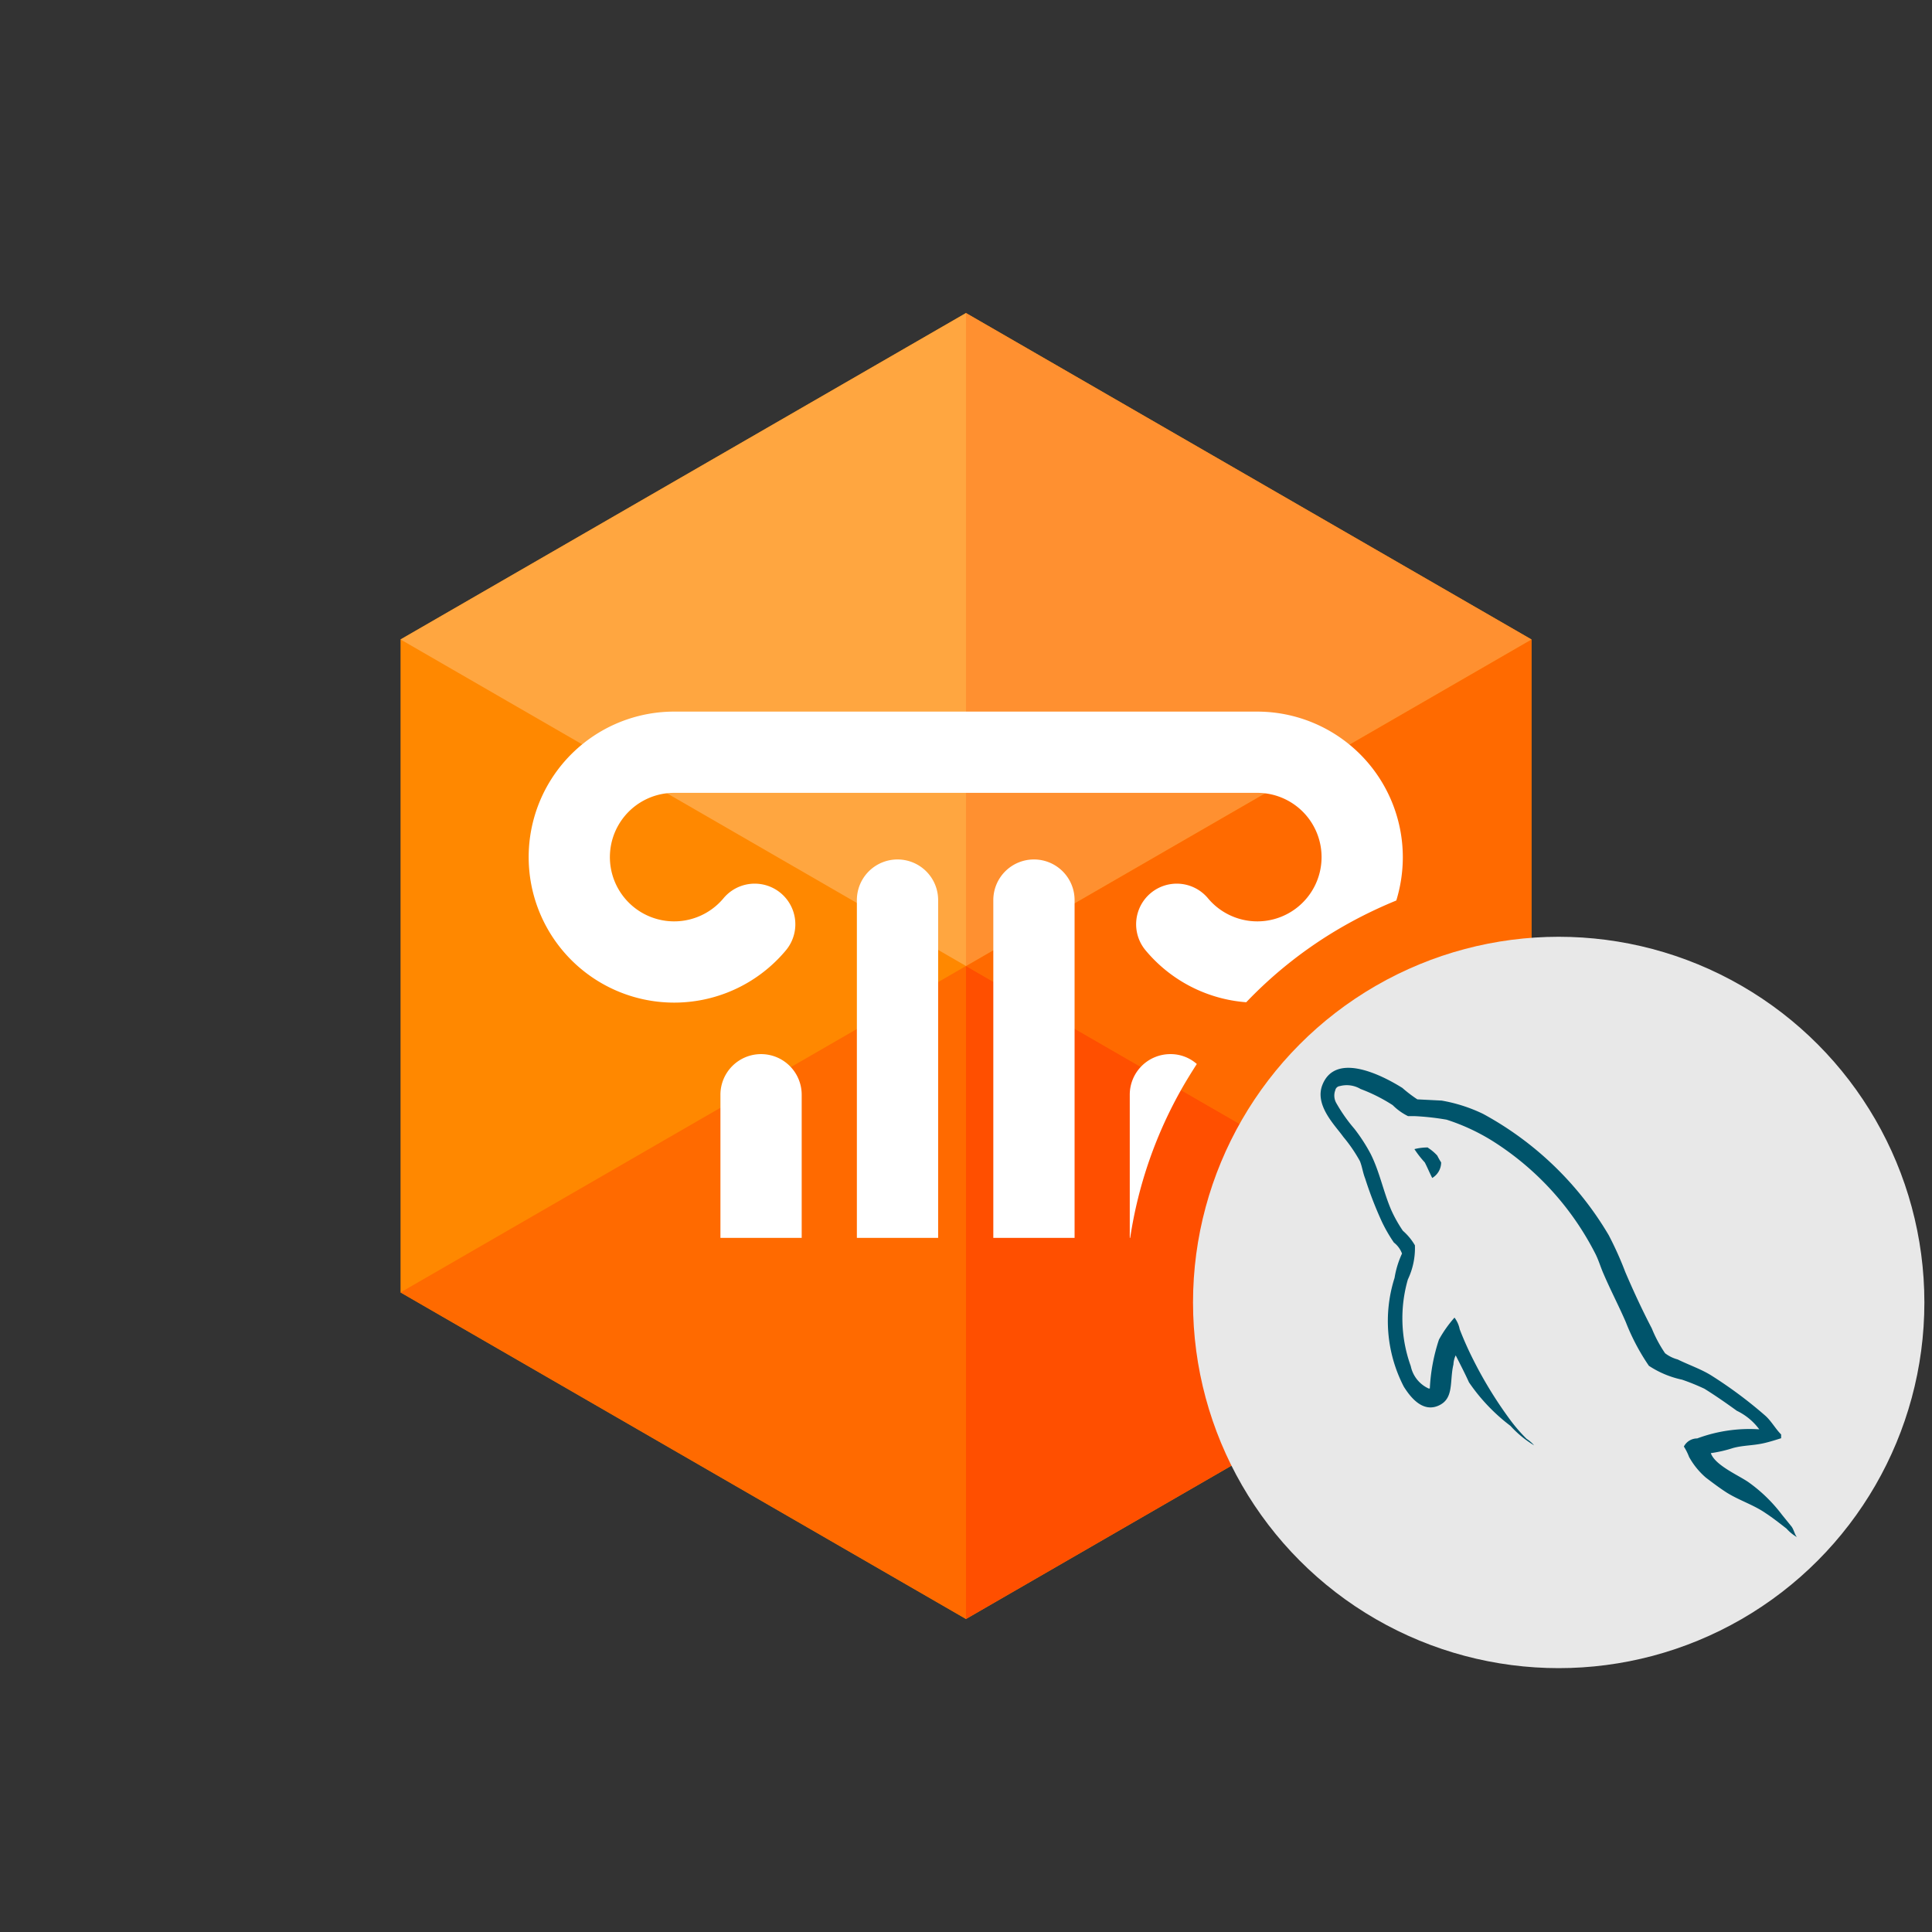
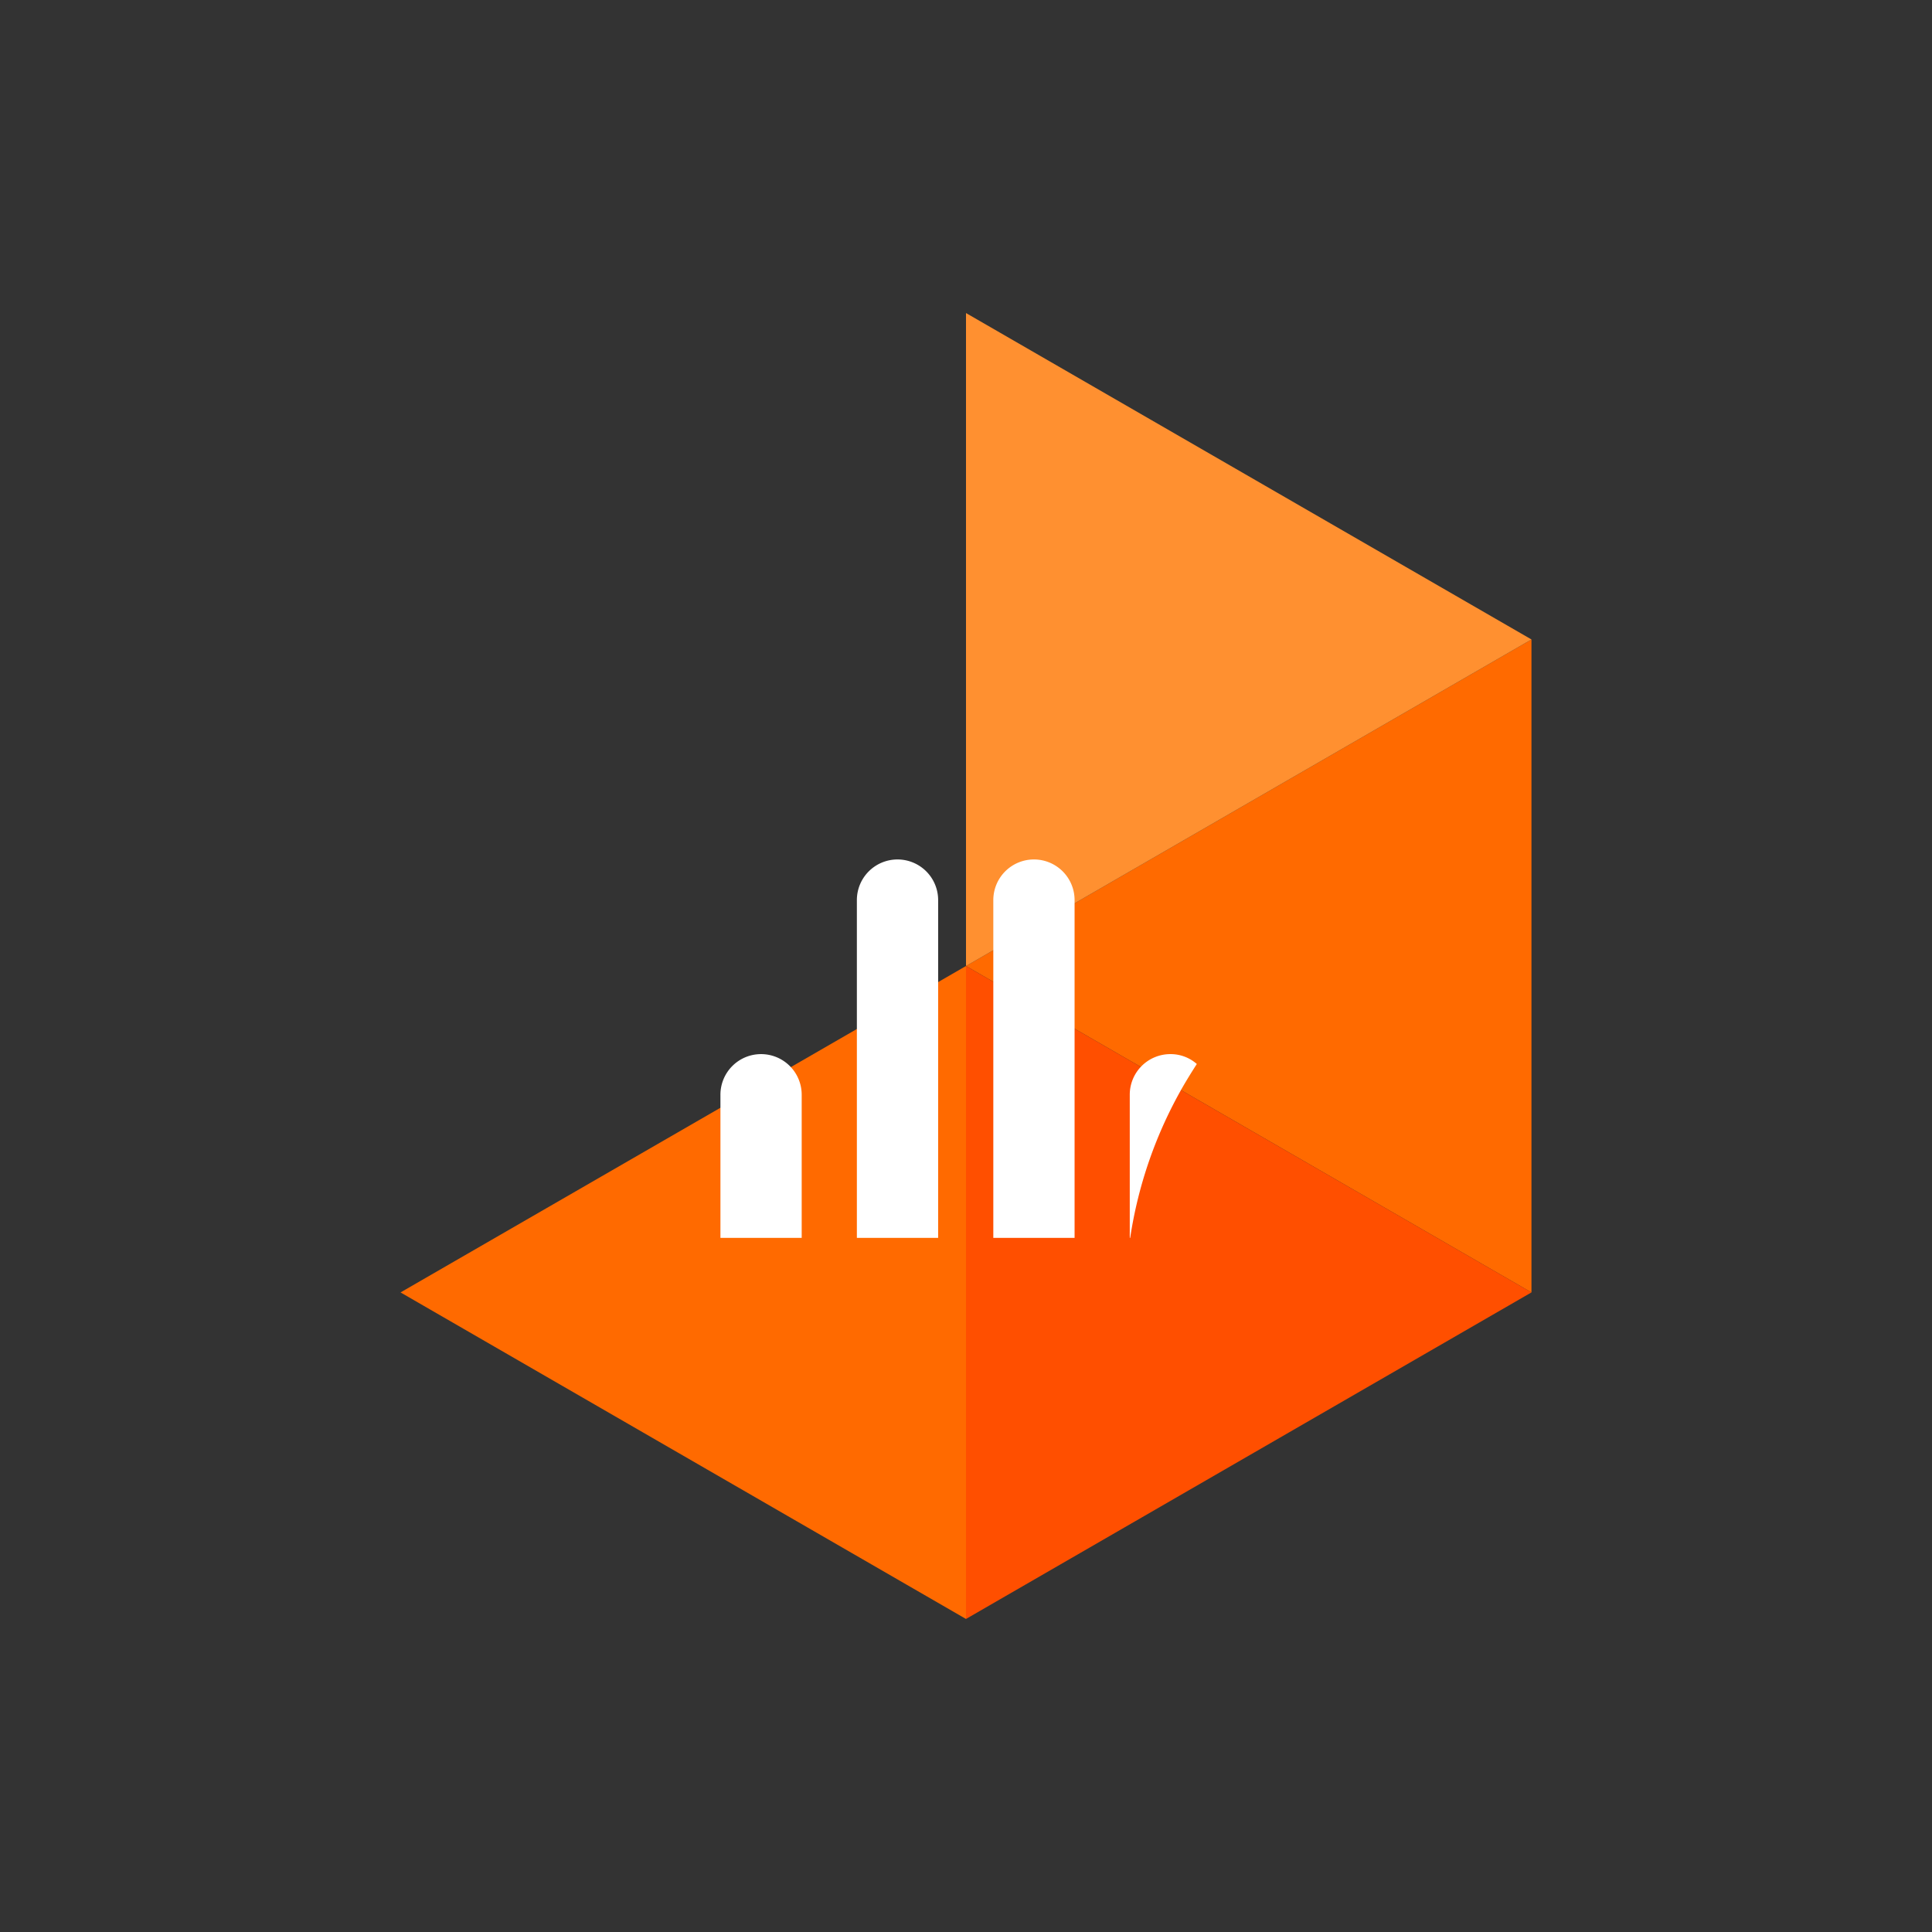
<svg xmlns="http://www.w3.org/2000/svg" viewBox="0 0 246 246">
  <rect x="0" y="0" width="246" height="246" fill="#333333" stroke="none" />
  <title>DAC_MySQL</title>
  <rect width="246" height="246" fill="#fff" opacity="0" />
-   <polyline points="195 81.422 195 164.563 123 206.142 51 164.563 51 81.422 123 39.86 195 81.422" fill="#f80" />
-   <polyline points="123 39.86 51 81.422 123 123 123 39.858 123 39.86" fill="#ffa640" />
  <polyline points="123 123 51 164.563 123 206.142 123 123" fill="#ff6a00" />
  <polyline points="195 81.422 123 123 195 164.563 195 164.56 195 81.422" fill="#ff6a00" />
  <polyline points="123 39.858 123 123 195 81.422 123 39.86" fill="#ff9030" />
  <polyline points="123 123 123 123 123 206.14 195 164.56 123 123" fill="#ff4f00" />
-   <path d="M178.62,109.129a18.866,18.866,0,0,1-.83,5.532,57.317,57.317,0,0,0-6.915,3.38,54.447,54.447,0,0,0-12.193,9.574,18.499,18.499,0,0,1-12.812-6.605,5.173,5.173,0,0,1,7.932-6.643,8.182,8.182,0,1,0,6.28-13.414H85.853a8.182,8.182,0,1,0,6.277,13.414,5.173,5.173,0,0,1,7.933,6.643,18.527,18.527,0,1,1-14.21-30.402h74.228A18.55,18.55,0,0,1,178.62,109.129Z" fill="#fff" />
  <path d="M114.279,109.434a5.173,5.173,0,0,0-5.174,5.174v43.01h10.348v-43.01A5.173,5.173,0,0,0,114.279,109.434Z" fill="#fff" />
  <path d="M96.905,134.22a5.171,5.171,0,0,0-5.173,5.173v18.225h10.347V139.393A5.172,5.172,0,0,0,96.905,134.22Z" fill="#fff" />
  <path d="M131.652,109.434a5.173,5.173,0,0,0-5.174,5.174v43.01h10.348v-43.01A5.173,5.173,0,0,0,131.652,109.434Z" fill="#fff" />
  <path d="M152.389,135.478c-.587.914-1.155,1.826-1.708,2.776a55.142,55.142,0,0,0-6.776,19.365h-.053V139.393a5.166,5.166,0,0,1,5.174-5.173A5.025,5.025,0,0,1,152.389,135.478Z" fill="#fff" />
-   <circle cx="198.468" cy="165.841" r="46.562" fill="#e8e8e8" />
-   <path d="M224.017,181.996a19.109,19.109,0,0,0-7.918,1.159,1.901,1.901,0,0,0-1.693,1.033,7.128,7.128,0,0,1,.661,1.319,9.612,9.612,0,0,0,2.142,2.638c.869.661,1.741,1.319,2.638,1.897,1.607,1.008,3.432,1.559,4.988,2.64.898.587,1.822,1.319,2.638,1.952a5.516,5.516,0,0,0,1.321,1.084c-.29-.373-.37-.896-.66-1.32l-1.24-1.531a19.557,19.557,0,0,0-4.302-4.17c-1.318-.896-4.226-2.139-4.755-3.67a16.676,16.676,0,0,0,2.851-.659c1.397-.37,2.639-.288,4.122-.661.658-.161,1.318-.369,1.98-.578v-.48c-.737-.735-1.267-1.744-2.057-2.427a55.42,55.42,0,0,0-6.811-5.07c-1.293-.816-2.928-1.373-4.303-2.054a4.541,4.541,0,0,1-1.608-.793,16.76,16.76,0,0,1-1.691-3.166c-1.186-2.265-2.348-4.775-3.376-7.179a43.175,43.175,0,0,0-2.11-4.693,41.646,41.646,0,0,0-15.995-15.438,19.973,19.973,0,0,0-5.279-1.693L180.47,139.98a16.98,16.98,0,0,1-1.902-1.451c-2.353-1.478-8.416-4.698-10.164-.449-1.106,2.64,1.661,5.278,2.639,6.677a19.302,19.302,0,0,1,2.114,3.086c.288.717.369,1.453.66,2.191a48.52,48.52,0,0,0,2.143,5.541,19.486,19.486,0,0,0,1.525,2.64,3.146,3.146,0,0,1,1.032,1.402,11.788,11.788,0,0,0-.947,3.087,18.155,18.155,0,0,0,1.185,13.875c.66,1.036,2.218,3.301,4.33,2.432,2.114-.872,1.457-3.09,1.98-5.279a3.034,3.034,0,0,1,.288-1.156c.583,1.156,1.162,2.266,1.689,3.432a23.709,23.709,0,0,0,5.28,5.543,13.384,13.384,0,0,0,3.012,2.481,4.527,4.527,0,0,0-.948-.822,20.734,20.734,0,0,1-2.139-2.478,52.731,52.731,0,0,1-4.618-7.522,42.945,42.945,0,0,1-1.768-3.958,3.583,3.583,0,0,0-.662-1.482,15.501,15.501,0,0,0-1.978,2.801,23.261,23.261,0,0,0-1.162,6.225h-.156A4.037,4.037,0,0,1,179.63,173.94a17.876,17.876,0,0,1-.369-11.026,9.276,9.276,0,0,0,.898-4.351,7.387,7.387,0,0,0-1.531-1.85,17.064,17.064,0,0,1-1.482-2.64c-1.002-2.32-1.48-4.887-2.638-7.176a22.03,22.03,0,0,0-2.055-3.17,20.267,20.267,0,0,1-2.272-3.221,1.926,1.926,0,0,1-.159-1.689.657.657,0,0,1,.58-.526,3.421,3.421,0,0,1,2.639.37,21.203,21.203,0,0,1,4.092,2.057,7.347,7.347,0,0,0,1.952,1.399h.872a32.892,32.892,0,0,1,4.034.45,26.076,26.076,0,0,1,5.991,2.801A36.605,36.605,0,0,1,203.06,159.49c.502.944.716,1.816,1.162,2.803.871,2.03,1.949,4.09,2.797,6.064a27.626,27.626,0,0,0,2.932,5.548,12.272,12.272,0,0,0,4.223,1.767,28.075,28.075,0,0,1,2.85,1.156c1.4.869,2.804,1.85,4.12,2.803a7.666,7.666,0,0,1,2.85,2.349ZM181.791,146.106a6.715,6.715,0,0,0-1.694.211,13.075,13.075,0,0,0,1.319,1.693c.343.659.607,1.32.949,1.98A2.309,2.309,0,0,0,183.5,148.01a9.182,9.182,0,0,1-.496-.872,5.899,5.899,0,0,0-1.107-.944Z" fill="#00546b" />
</svg>